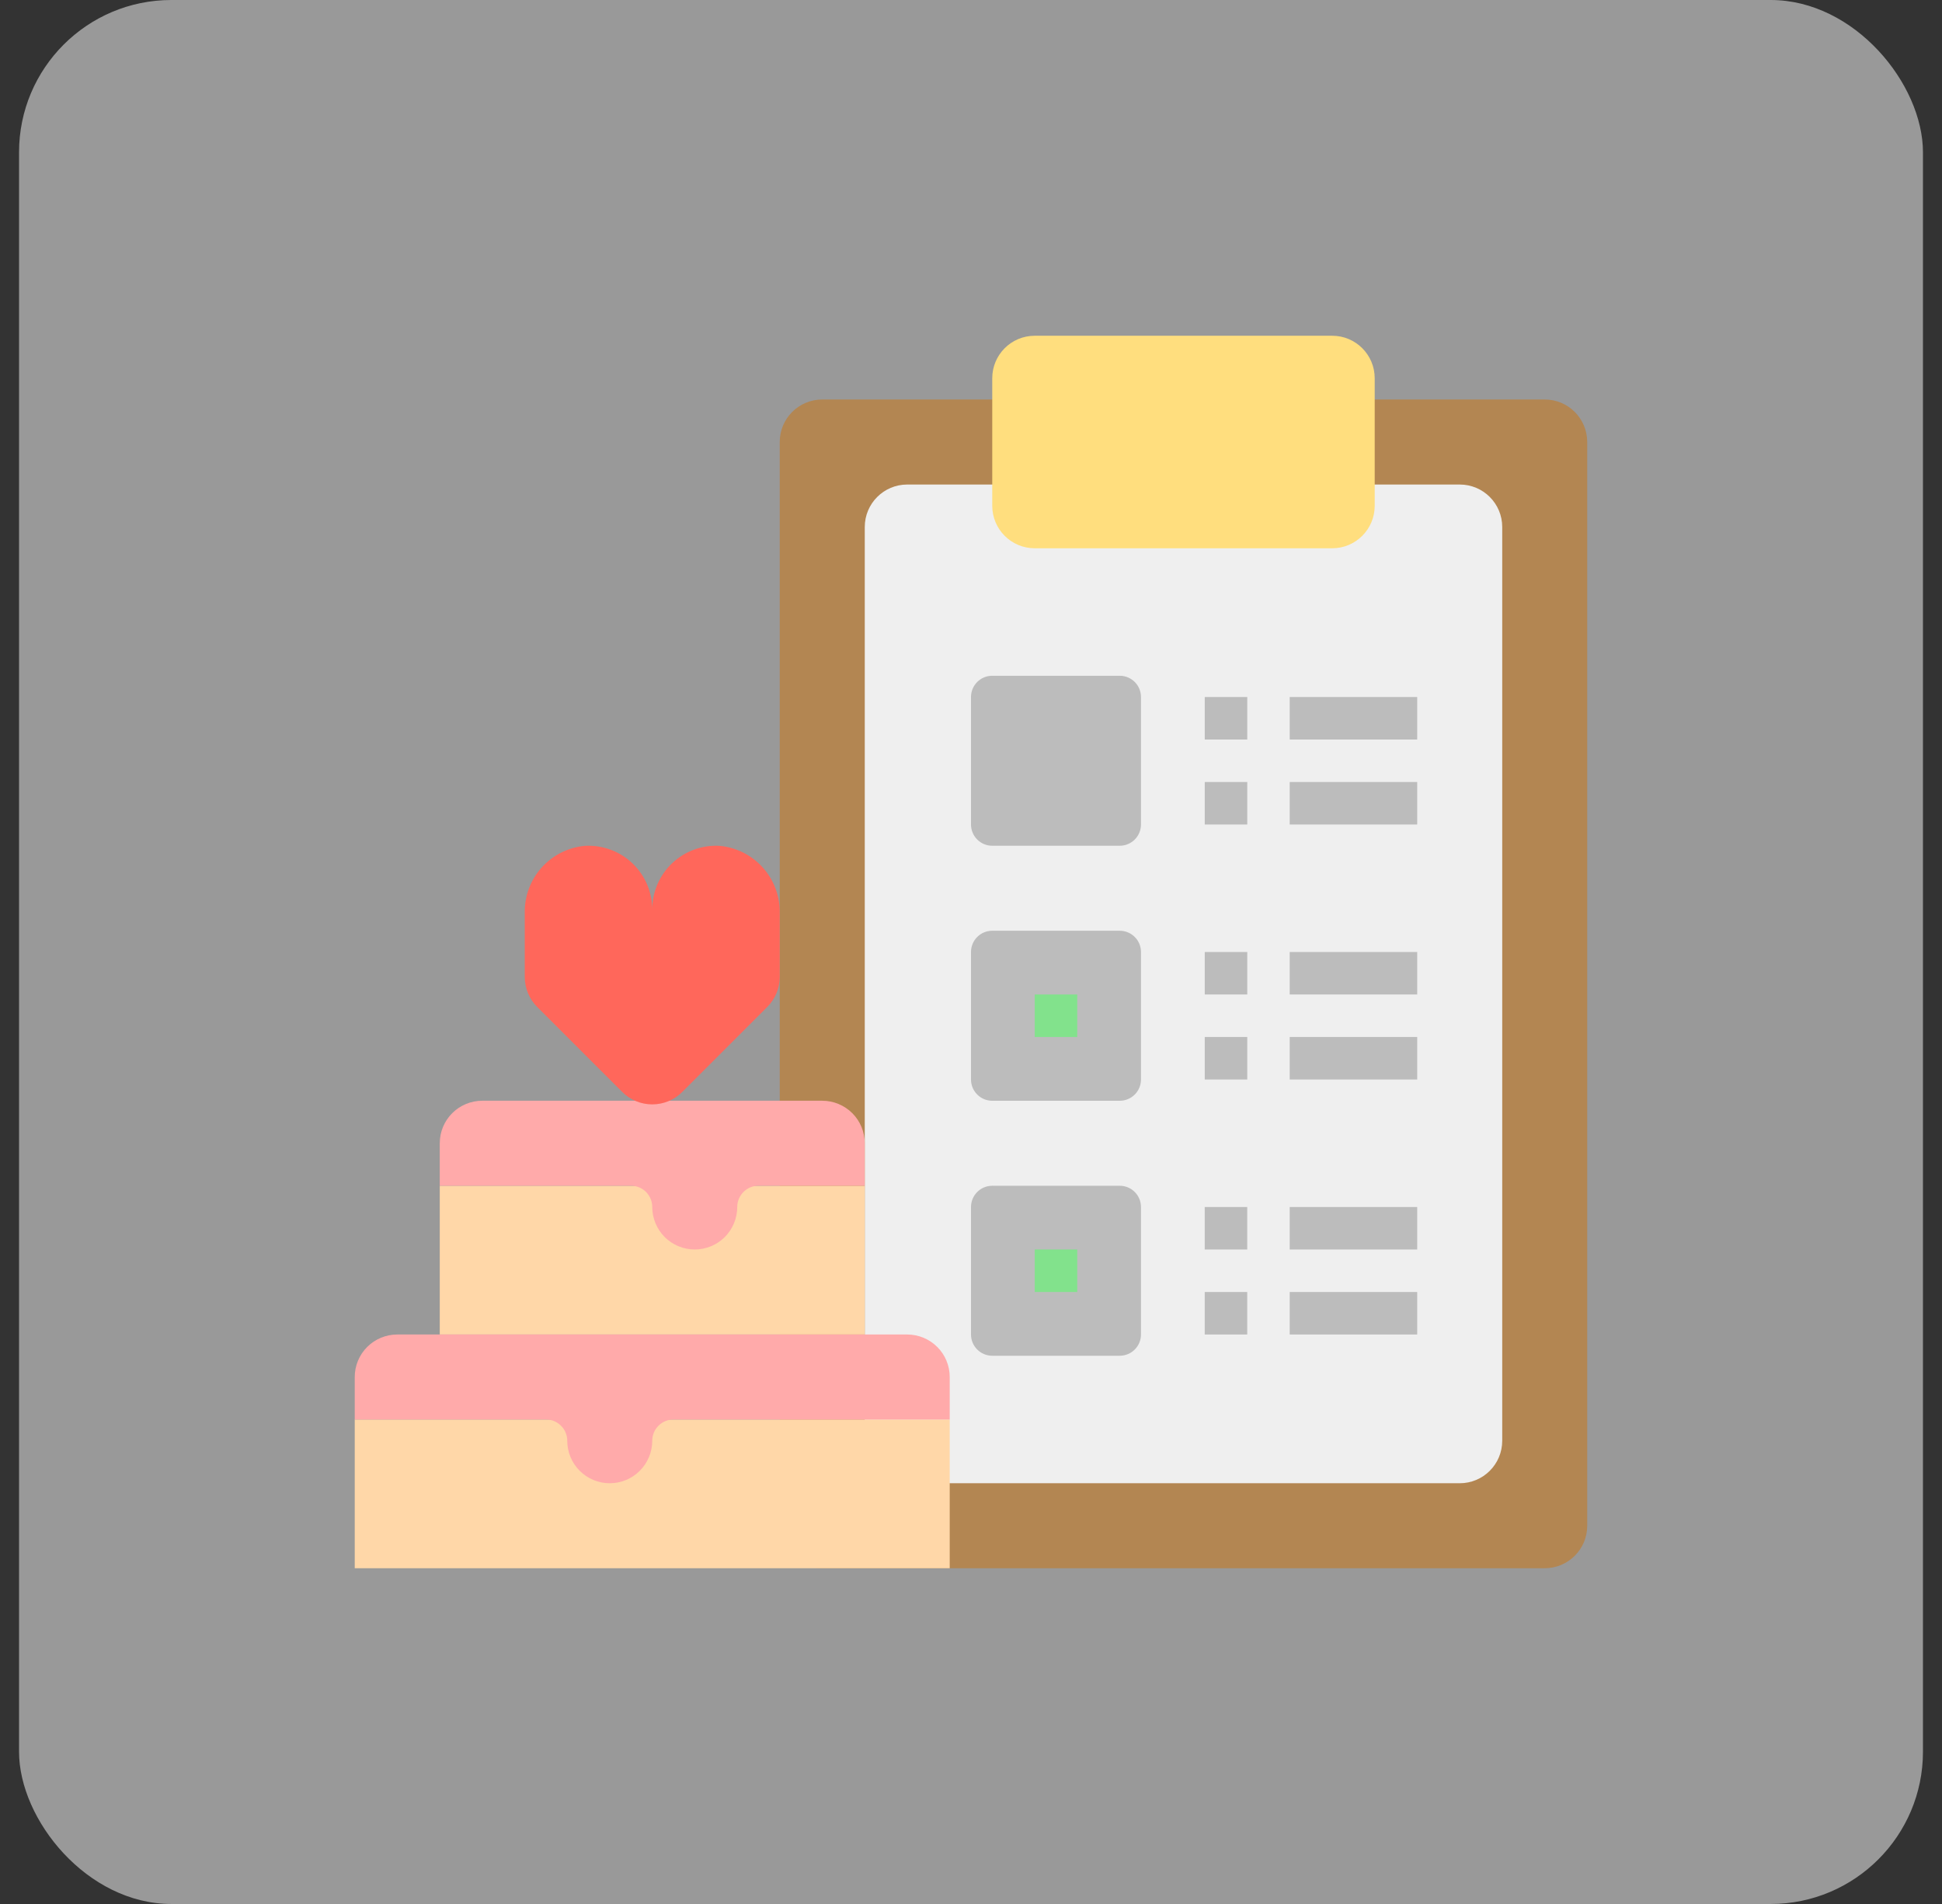
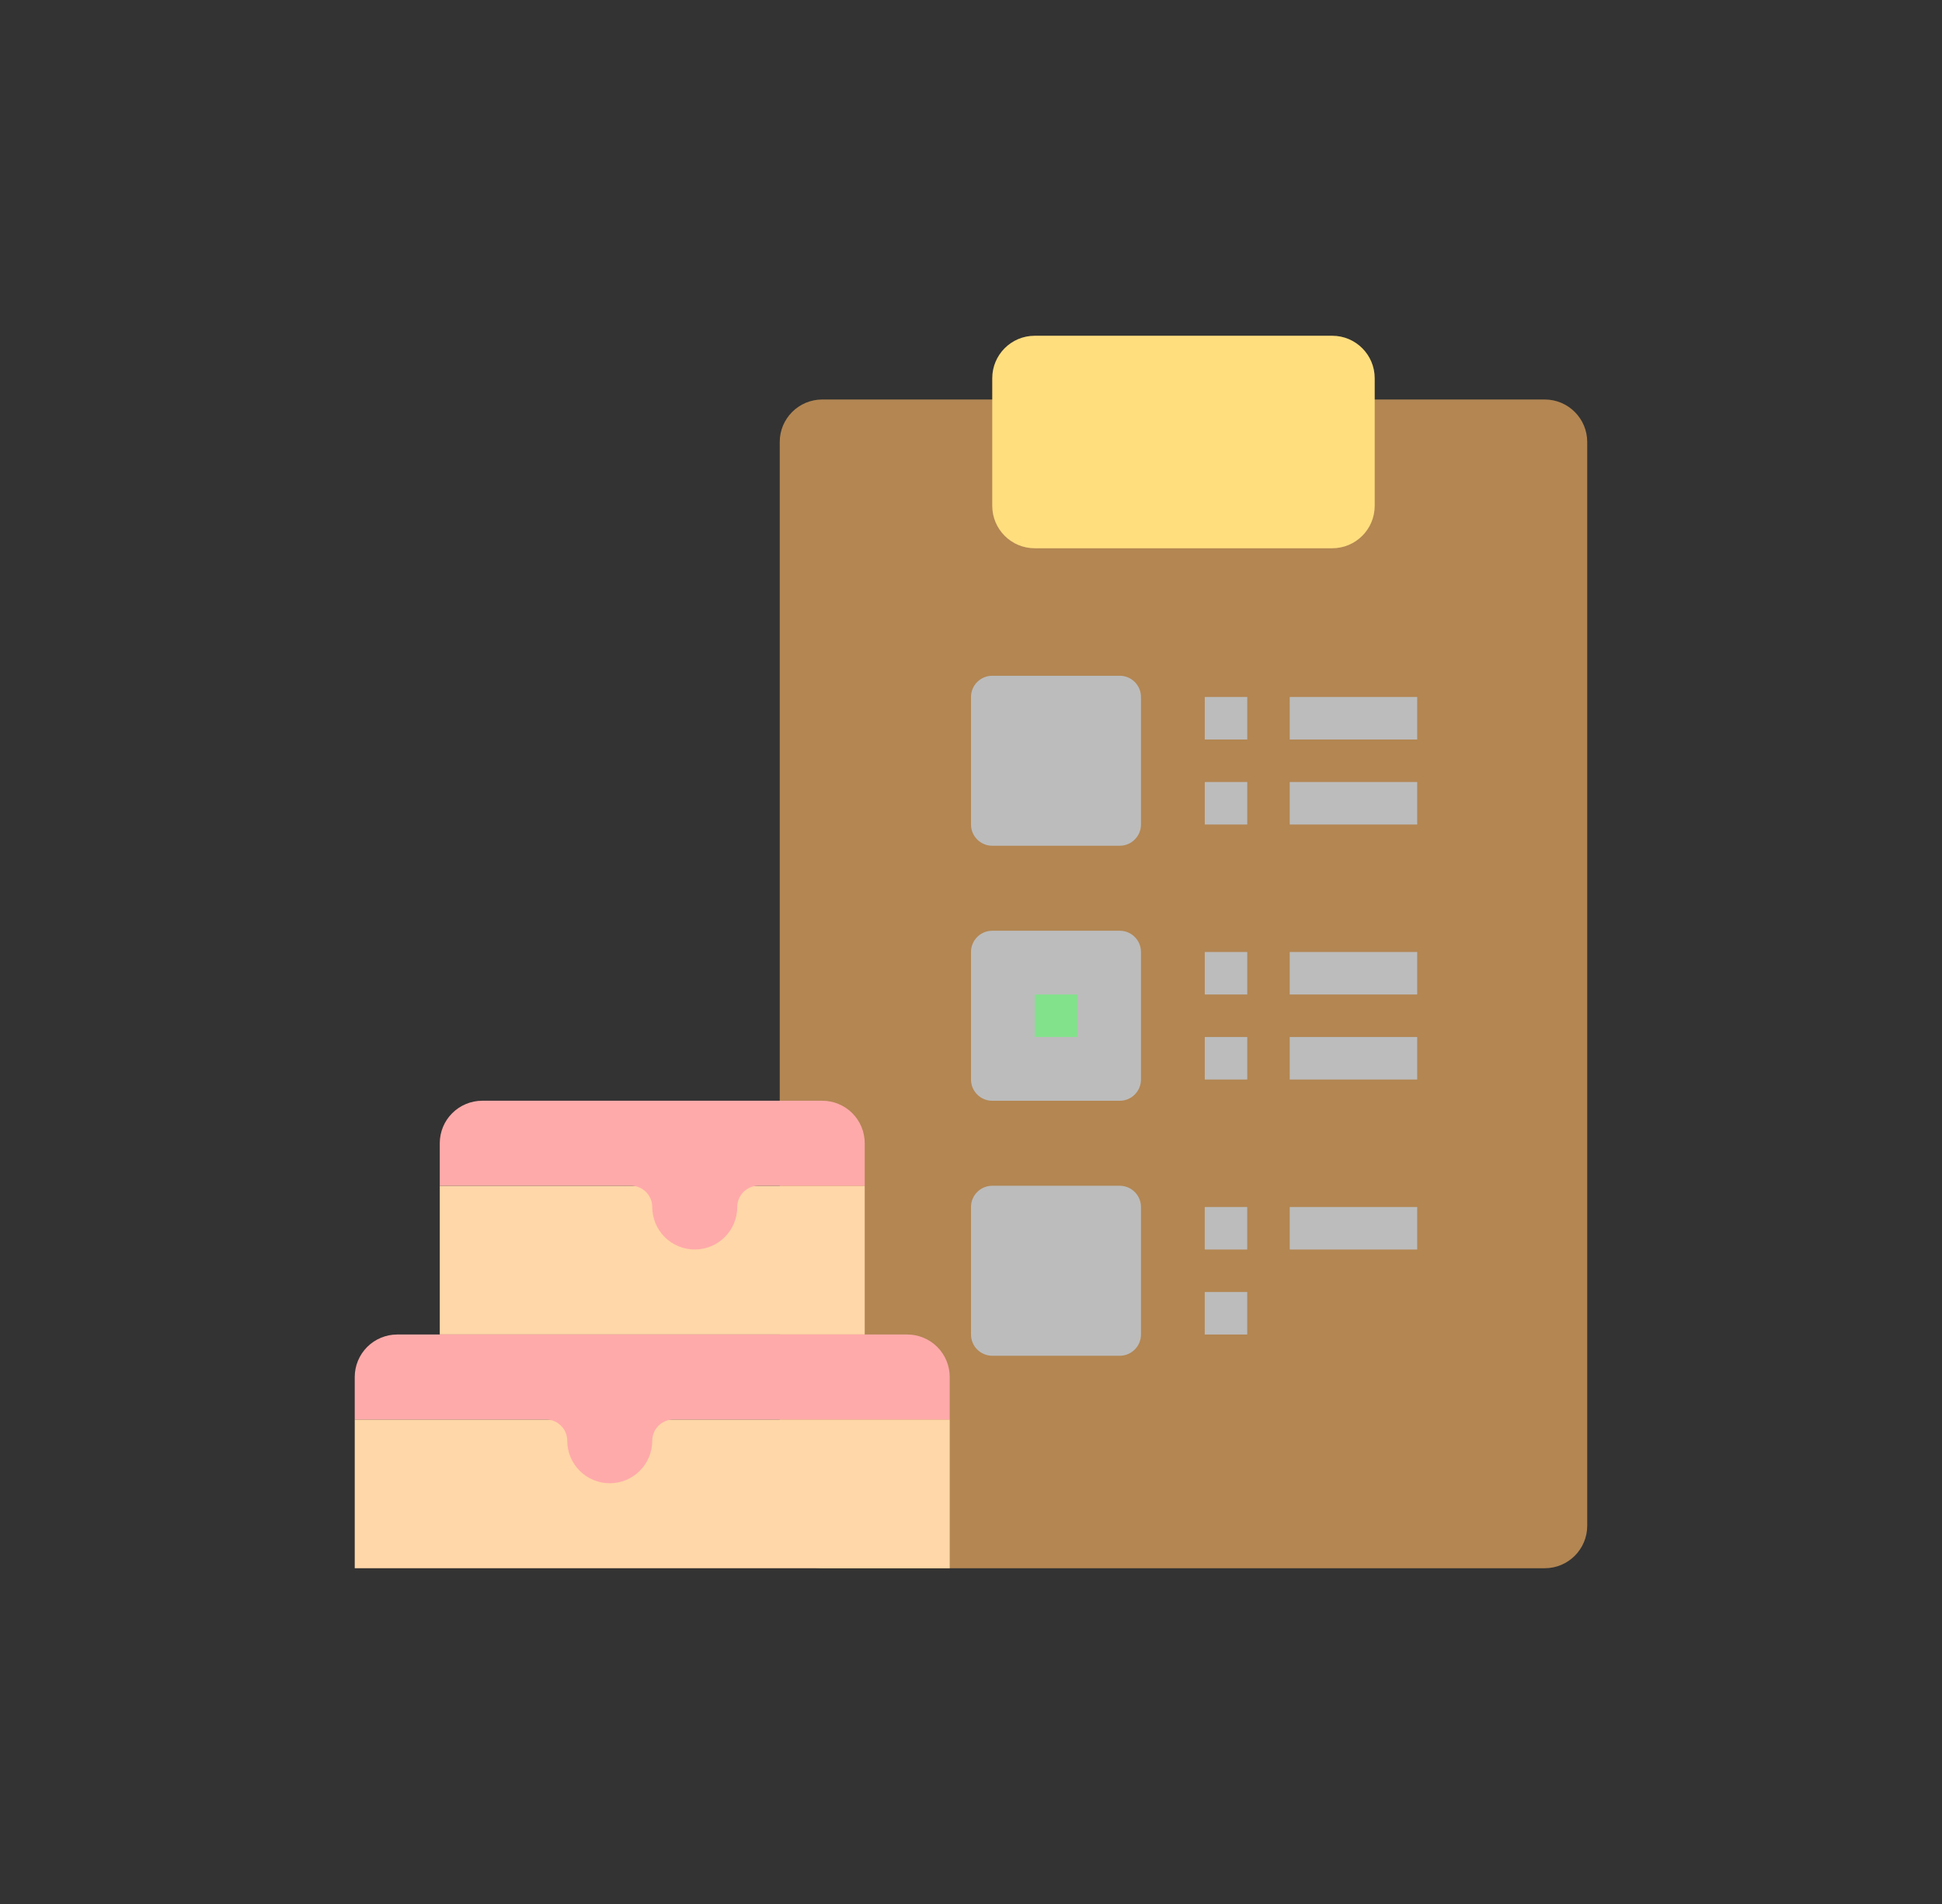
<svg xmlns="http://www.w3.org/2000/svg" width="51" height="50" viewBox="0 0 51 50" fill="none">
  <rect x="0" y="0" width="51" height="50" fill="#333333" stroke="none" />
-   <rect x="0.5" width="50" height="50" rx="4" fill="white" fill-opacity="0.5" />
  <path d="M40.567 10.491H21.594C20.977 10.491 20.477 10.991 20.477 11.607V40.067C20.477 40.684 20.977 41.183 21.594 41.183H40.567C41.183 41.183 41.683 40.684 41.683 40.067V11.607C41.683 10.991 41.183 10.491 40.567 10.491Z" fill="#B38652" />
-   <path d="M38.335 12.724H23.826C23.21 12.724 22.71 13.223 22.71 13.84V37.835C22.71 38.452 23.21 38.951 23.826 38.951H38.335C38.951 38.951 39.451 38.452 39.451 37.835V13.84C39.451 13.223 38.951 12.724 38.335 12.724Z" fill="#EFEFEF" />
  <path d="M29.406 24.442H26.058C25.75 24.442 25.5 24.692 25.5 25V28.349C25.5 28.657 25.75 28.907 26.058 28.907H29.406C29.714 28.907 29.964 28.657 29.964 28.349V25C29.964 24.692 29.714 24.442 29.406 24.442Z" fill="#BCBCBC" />
  <path d="M29.406 17.746H26.058C25.75 17.746 25.5 17.995 25.5 18.304V21.652C25.5 21.96 25.75 22.21 26.058 22.21H29.406C29.714 22.21 29.964 21.96 29.964 21.652V18.304C29.964 17.995 29.714 17.746 29.406 17.746Z" fill="#BCBCBC" />
  <path d="M27.174 26.116H28.29V27.232H27.174V26.116Z" fill="#82E28C" />
  <path d="M31.639 18.304H32.755V19.42H31.639V18.304Z" fill="#BCBCBC" />
  <path d="M33.87 18.304H37.218V19.42H33.87V18.304Z" fill="#BCBCBC" />
  <path d="M31.639 20.536H32.755V21.652H31.639V20.536Z" fill="#BCBCBC" />
  <path d="M33.87 20.536H37.218V21.652H33.87V20.536Z" fill="#BCBCBC" />
  <path d="M31.639 25H32.755V26.116H31.639V25Z" fill="#BCBCBC" />
  <path d="M33.87 25H37.218V26.116H33.87V25Z" fill="#BCBCBC" />
  <path d="M31.639 27.232H32.755V28.349H31.639V27.232Z" fill="#BCBCBC" />
  <path d="M33.87 27.232H37.218V28.349H33.87V27.232Z" fill="#BCBCBC" />
  <path d="M29.406 31.139H26.058C25.75 31.139 25.5 31.389 25.5 31.697V35.045C25.5 35.353 25.75 35.603 26.058 35.603H29.406C29.714 35.603 29.964 35.353 29.964 35.045V31.697C29.964 31.389 29.714 31.139 29.406 31.139Z" fill="#BCBCBC" />
-   <path d="M27.174 32.812H28.29V33.929H27.174V32.812Z" fill="#82E28C" />
  <path d="M31.638 31.697H32.754V32.813H31.638V31.697Z" fill="#BCBCBC" />
  <path d="M33.87 31.697H37.218V32.813H33.87V31.697Z" fill="#BCBCBC" />
  <path d="M31.638 33.929H32.754V35.045H31.638V33.929Z" fill="#BCBCBC" />
-   <path d="M33.87 33.929H37.218V35.045H33.87V33.929Z" fill="#BCBCBC" />
  <path d="M34.986 8.817H27.174C26.557 8.817 26.058 9.317 26.058 9.933V13.282C26.058 13.898 26.557 14.398 27.174 14.398H34.986C35.603 14.398 36.102 13.898 36.102 13.282V9.933C36.102 9.317 35.603 8.817 34.986 8.817Z" fill="#FFDE7E" />
  <path d="M9.316 37.277H24.941V41.183H9.316V37.277Z" fill="#FFD7A8" />
  <path d="M11.549 31.139H22.709V35.045H11.549V31.139Z" fill="#FFD7A8" />
  <path d="M11.549 31.138H16.571C16.719 31.138 16.861 31.197 16.966 31.302C17.07 31.407 17.129 31.548 17.129 31.696C17.129 31.992 17.247 32.276 17.456 32.486C17.665 32.695 17.949 32.812 18.245 32.812C18.541 32.812 18.825 32.695 19.034 32.486C19.244 32.276 19.361 31.992 19.361 31.696C19.361 31.548 19.42 31.407 19.525 31.302C19.629 31.197 19.771 31.138 19.919 31.138H22.709V30.022C22.709 29.726 22.592 29.442 22.383 29.233C22.173 29.024 21.89 28.906 21.593 28.906H12.665C12.369 28.906 12.085 29.024 11.876 29.233C11.666 29.442 11.549 29.726 11.549 30.022V31.138Z" fill="#FFAAAA" />
  <path d="M9.316 37.277H14.339C14.487 37.277 14.629 37.336 14.733 37.441C14.838 37.545 14.897 37.687 14.897 37.835C14.897 38.131 15.014 38.415 15.224 38.624C15.433 38.834 15.717 38.951 16.013 38.951C16.309 38.951 16.593 38.834 16.802 38.624C17.011 38.415 17.129 38.131 17.129 37.835C17.129 37.687 17.188 37.545 17.292 37.441C17.397 37.336 17.539 37.277 17.687 37.277H24.941V36.161C24.941 35.865 24.824 35.581 24.614 35.372C24.405 35.163 24.121 35.045 23.825 35.045H10.432C10.136 35.045 9.853 35.163 9.643 35.372C9.434 35.581 9.316 35.865 9.316 36.161V37.277Z" fill="#FFAAAA" />
-   <path d="M18.893 22.212C18.666 22.2 18.439 22.234 18.225 22.313C18.012 22.391 17.817 22.512 17.651 22.669C17.486 22.825 17.355 23.014 17.265 23.223C17.175 23.432 17.129 23.657 17.129 23.884C17.129 23.657 17.082 23.432 16.993 23.223C16.903 23.014 16.771 22.825 16.606 22.669C16.441 22.512 16.246 22.391 16.032 22.313C15.819 22.234 15.592 22.2 15.365 22.212C14.926 22.251 14.518 22.455 14.224 22.783C13.93 23.111 13.772 23.538 13.781 23.979V25.654C13.781 25.8 13.809 25.946 13.866 26.081C13.922 26.216 14.004 26.34 14.107 26.443L16.34 28.675C16.549 28.885 16.833 29.002 17.129 29.002C17.425 29.002 17.709 28.885 17.918 28.675L20.15 26.443C20.254 26.34 20.336 26.216 20.392 26.081C20.448 25.946 20.477 25.8 20.477 25.654V23.979C20.486 23.538 20.327 23.111 20.033 22.783C19.739 22.455 19.332 22.251 18.893 22.212Z" fill="#FF675B" />
</svg>